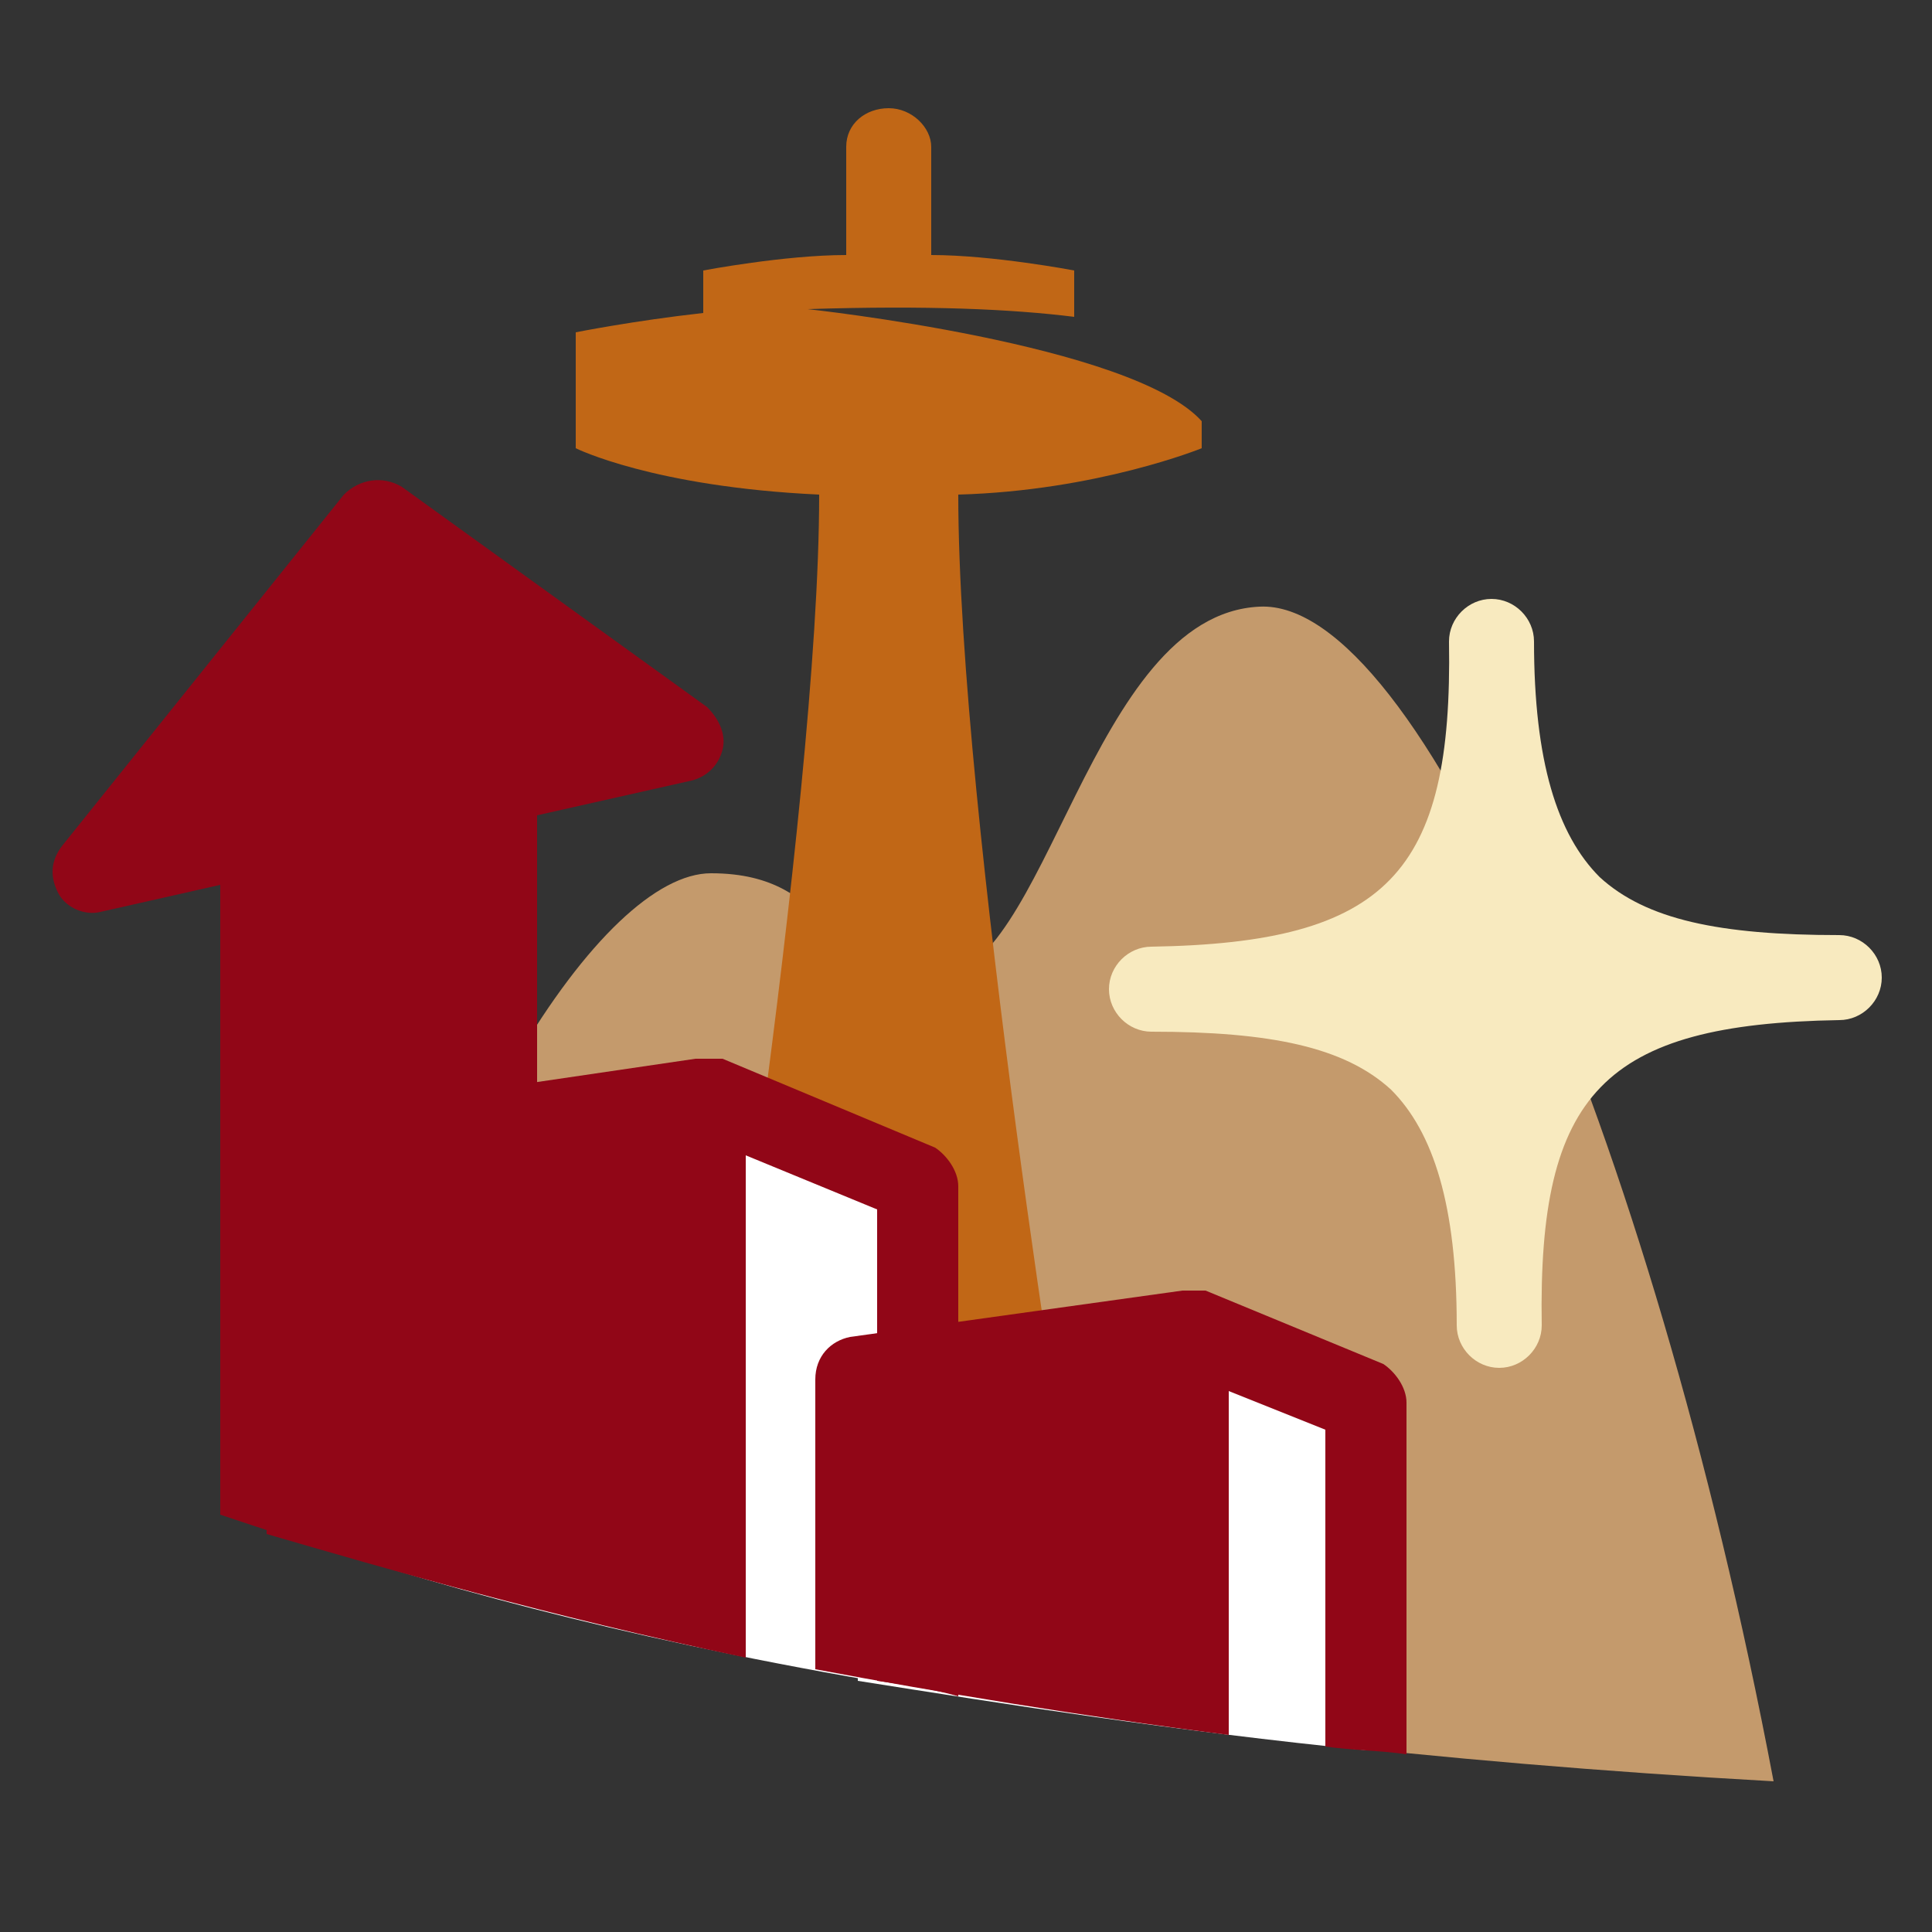
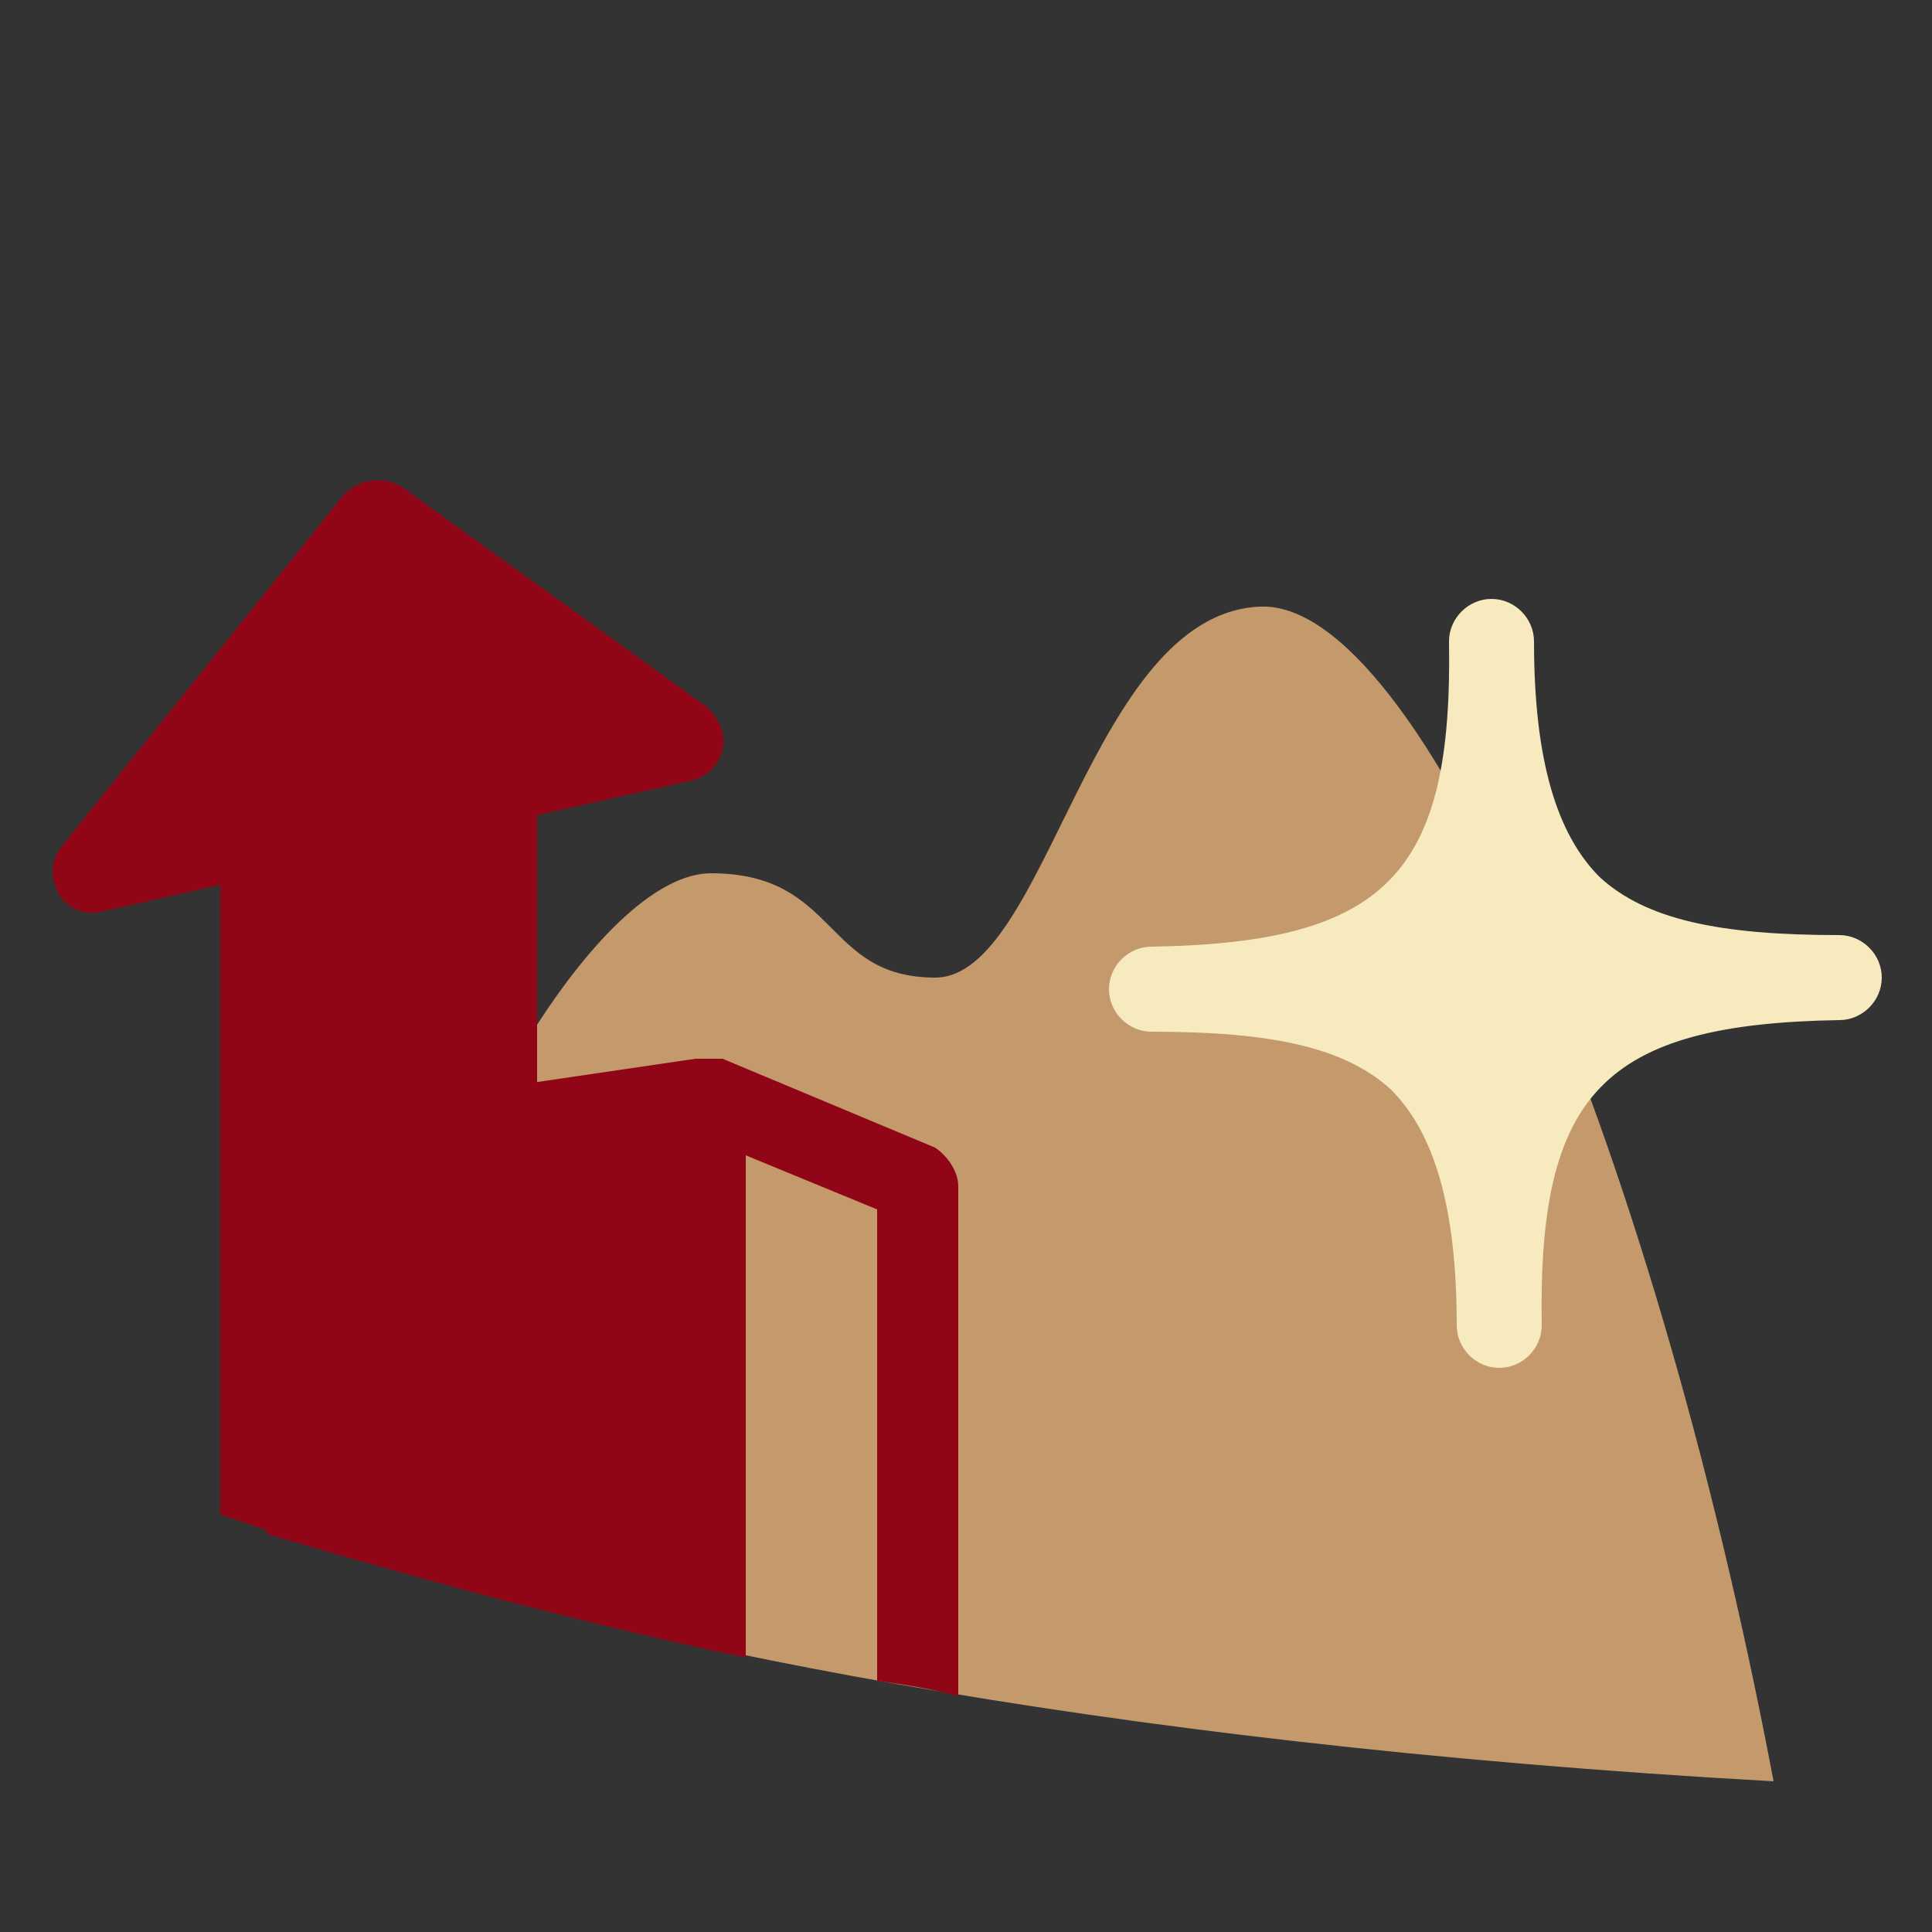
<svg xmlns="http://www.w3.org/2000/svg" version="1.1" id="Layer_1" x="0px" y="0px" viewBox="0 0 50 50" style="enable-background:new 0 0 50 50;" xml:space="preserve">
  <rect x="0" y="0" width="50" height="50" fill="#333333" stroke="none" />
  <style type="text/css">
	.st0{fill:#C49A6C;}
	.st1{fill:#C16716;}
	.st2{fill:#FFFFFF;}
	.st3{fill:#910617;}
	.st4{fill:#F8EABF;}
</style>
  <g>
    <path class="st0" d="M45.9,46.1c-3.2-16.9-9.2-30.6-13.3-30.4c-4.4,0.2-5.5,9.6-8.4,9.6s-2.5-2.7-5.8-2.7c-2.8,0-7.4,7-9.8,17.5   C15.8,42.4,28,45.1,45.9,46.1z" />
-     <path class="st1" d="M31.1,10.9c-1.8-2-10.2-2.9-10.2-2.9c3.1-0.1,5.3,0,6.9,0.2V7c0,0-2.1-0.4-3.7-0.4V3.8c0-0.5-0.5-1-1.1-1   c-0.6,0-1.1,0.4-1.1,1v2.8c-1.6,0-3.7,0.4-3.7,0.4v1.1c-1.8,0.2-3.3,0.5-3.3,0.5v3c0,0,2,1,6.3,1.2c0,8.2-3,26.6-3,26.6h9.6   c0,0-3-18.3-3-26.6c3.6-0.1,6.3-1.2,6.3-1.2L31.1,10.9z" />
-     <path class="st2" d="M23.8,43.7V30.7l-5.5-2.3L7.9,29.9v10C11.8,41.2,17,42.6,23.8,43.7z" />
-     <path class="st2" d="M35.4,45.3v-9l-4.6-1.9l-8.6,1.4v7.7C26,44.1,30.4,44.8,35.4,45.3z" />
    <path class="st3" d="M2.6,23.6l3.1-0.7v16.3c2.1,0.7,4.8,1.6,8.2,2.4V21.1l4-0.9c0.4-0.1,0.7-0.4,0.8-0.8c0.1-0.4-0.1-0.8-0.4-1.1   l-7.9-5.7c-0.5-0.3-1.1-0.2-1.5,0.2l-7.3,9.1c-0.3,0.4-0.3,0.8-0.1,1.2C1.7,23.5,2.2,23.7,2.6,23.6z" />
    <path class="st3" d="M19.3,42.9v-13l3.4,1.4v12.2c0.7,0.1,1.4,0.2,2.1,0.4V30.7c0-0.4-0.3-0.8-0.6-1l-5.5-2.3c0,0,0,0-0.1,0   c-0.1,0-0.1,0-0.2,0c0,0-0.1,0-0.1,0c-0.1,0-0.2,0-0.3,0L7.8,28.9c-0.5,0.1-0.9,0.5-0.9,1.1v9.7C10,40.6,14.1,41.8,19.3,42.9z" />
-     <path class="st3" d="M31.8,44.9v-8.9l2.5,1v8.2c0.7,0.1,1.4,0.1,2.1,0.2v-9.1c0-0.4-0.3-0.8-0.6-1l-4.6-1.9c0,0,0,0,0,0   c-0.1,0-0.1,0-0.2,0c0,0-0.1,0-0.1,0c-0.1,0-0.2,0-0.3,0L22,34.6c-0.5,0.1-0.9,0.5-0.9,1.1v7.5C24.3,43.8,27.9,44.4,31.8,44.9z" />
    <path class="st4" d="M47.6,24.2C47.6,24.2,47.6,24.2,47.6,24.2c-3.1,0-5-0.4-6.2-1.5c-1.1-1.1-1.7-3-1.7-6.1c0-0.6-0.5-1.1-1.1-1.1   c0,0,0,0,0,0c-0.6,0-1.1,0.5-1.1,1.1c0,0,0,0,0,0c0.1,6-1.6,7.8-7.7,7.9c-0.6,0-1.1,0.5-1.1,1.1c0,0,0,0,0,0c0,0.6,0.5,1.1,1.1,1.1   c3.1,0,5,0.4,6.2,1.5c1.1,1.1,1.7,3,1.7,6.1c0,0.6,0.5,1.1,1.1,1.1c0,0,0,0,0,0c0.6,0,1.1-0.5,1.1-1.1c0,0,0,0,0,0   c-0.1-6,1.6-7.8,7.7-7.9c0.6,0,1.1-0.5,1.1-1.1c0,0,0,0,0,0C48.7,24.7,48.2,24.2,47.6,24.2z" />
  </g>
</svg>